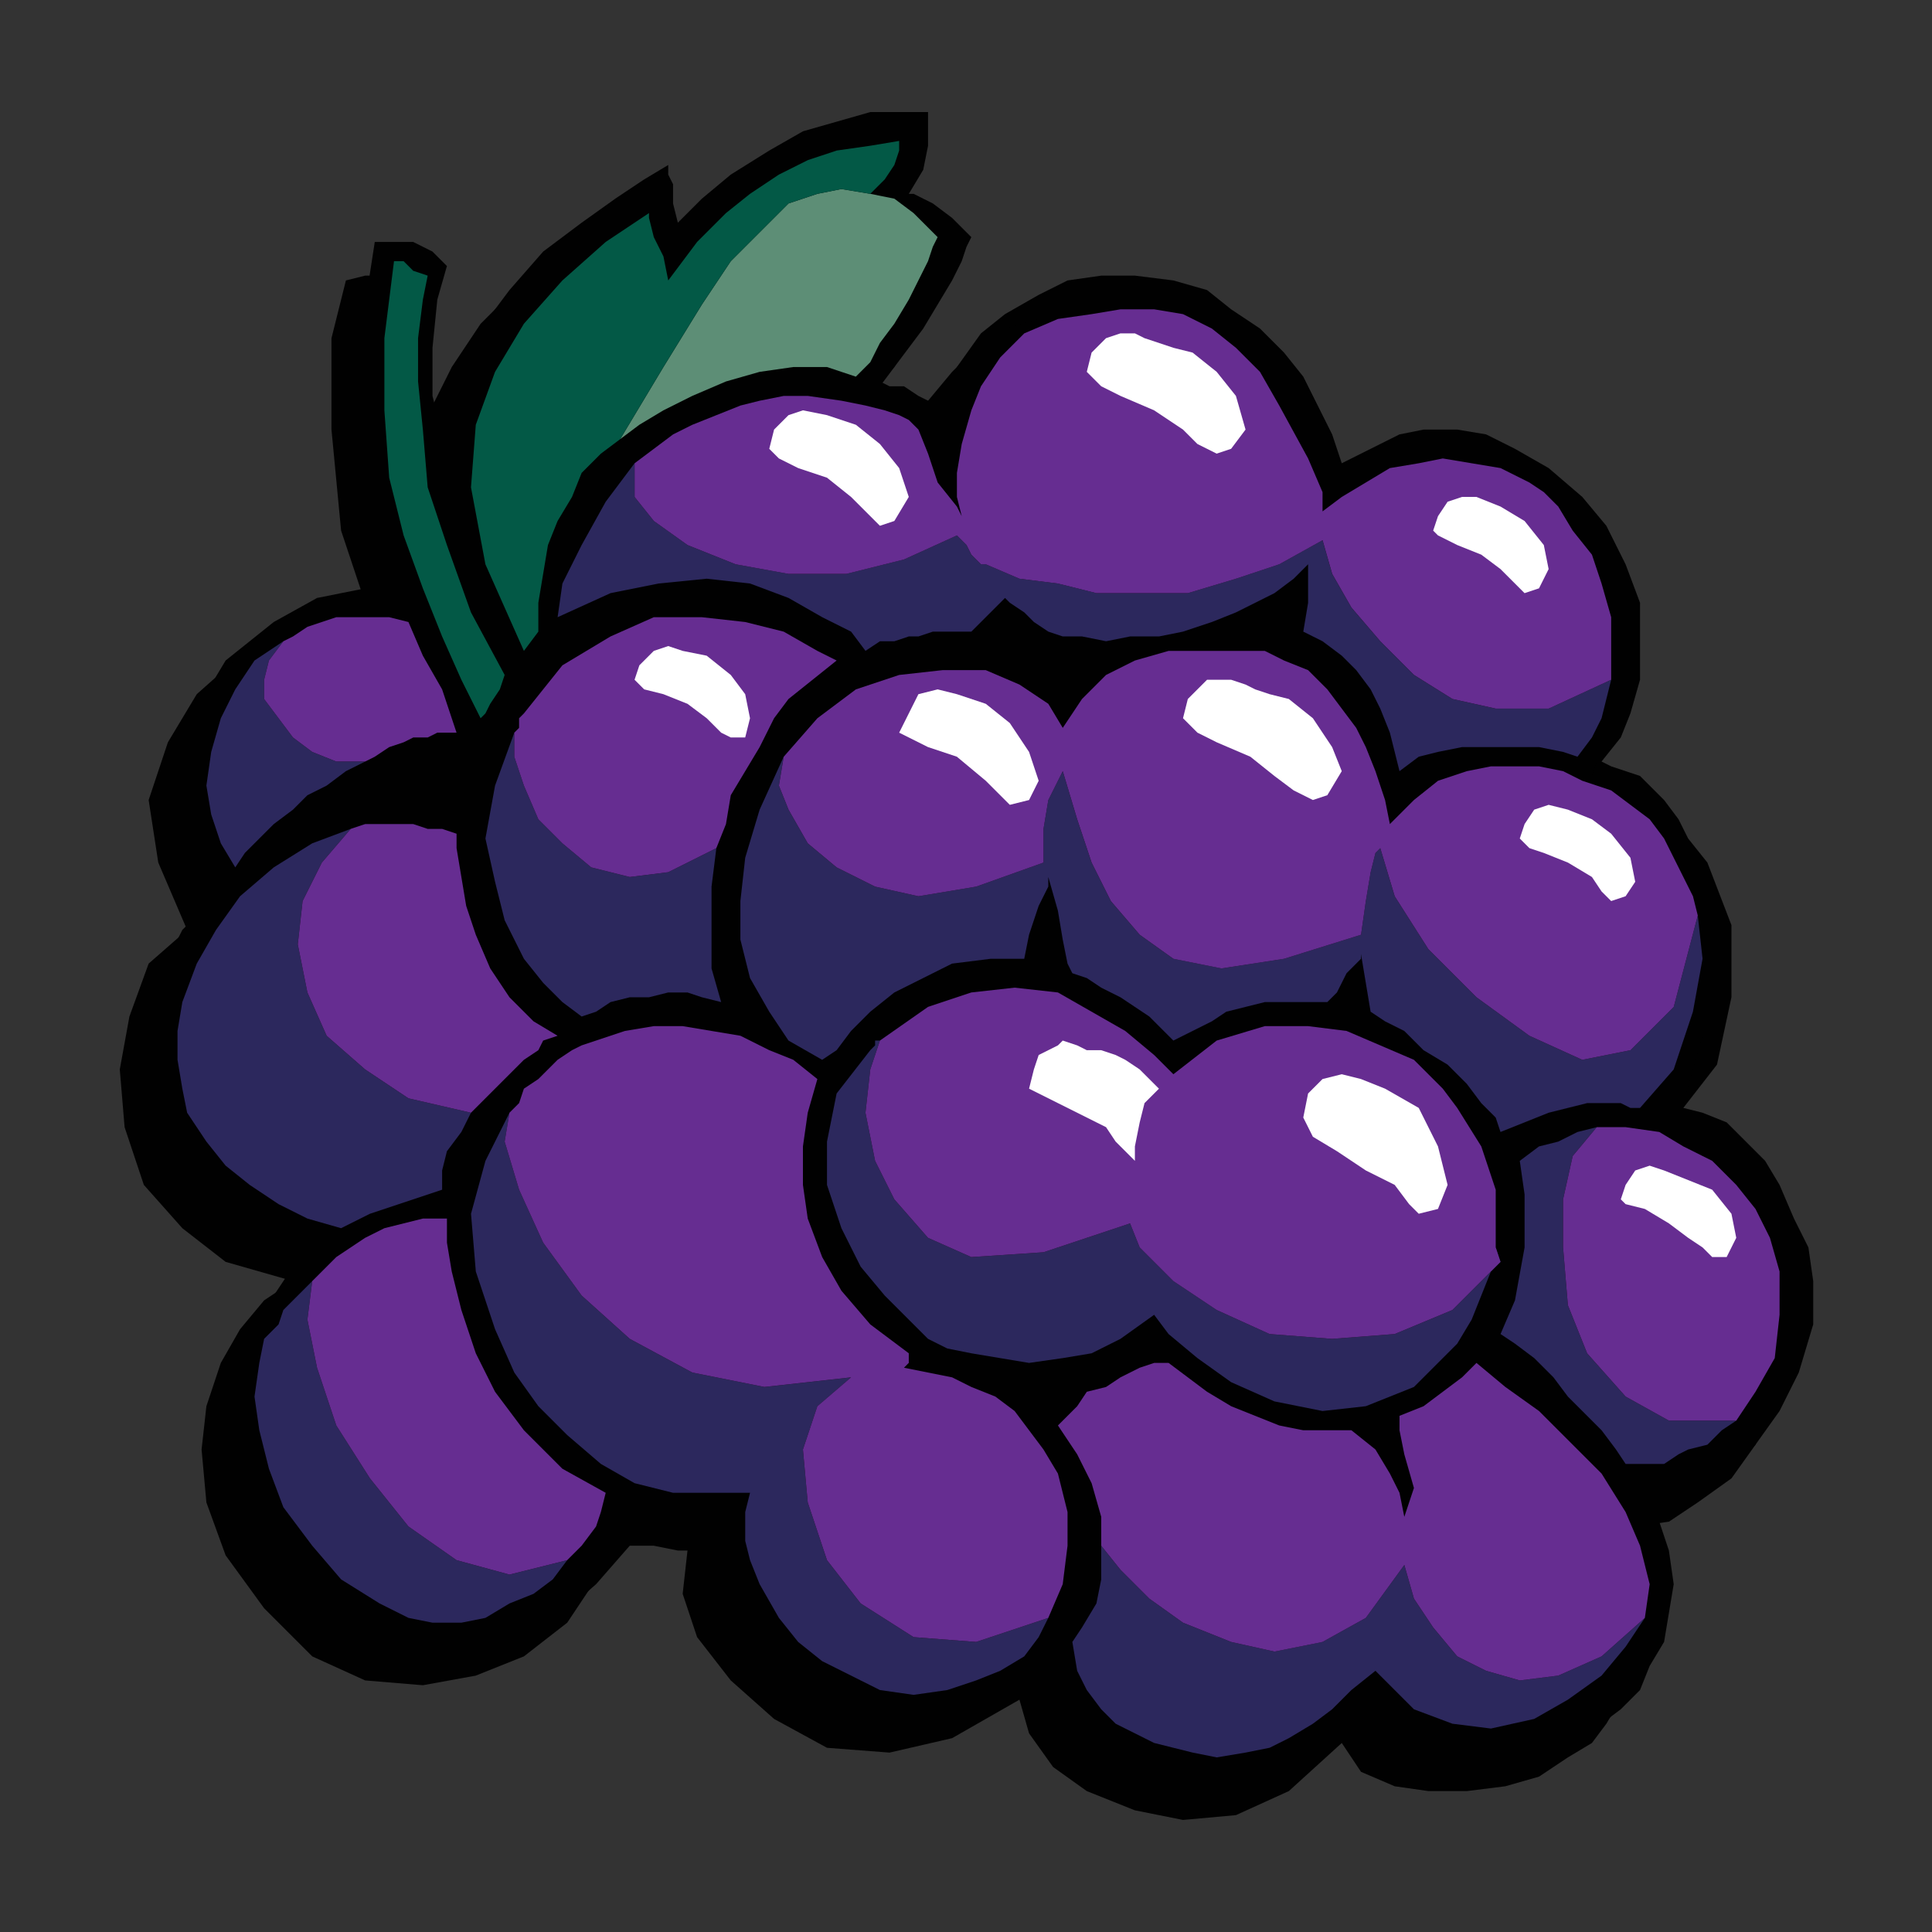
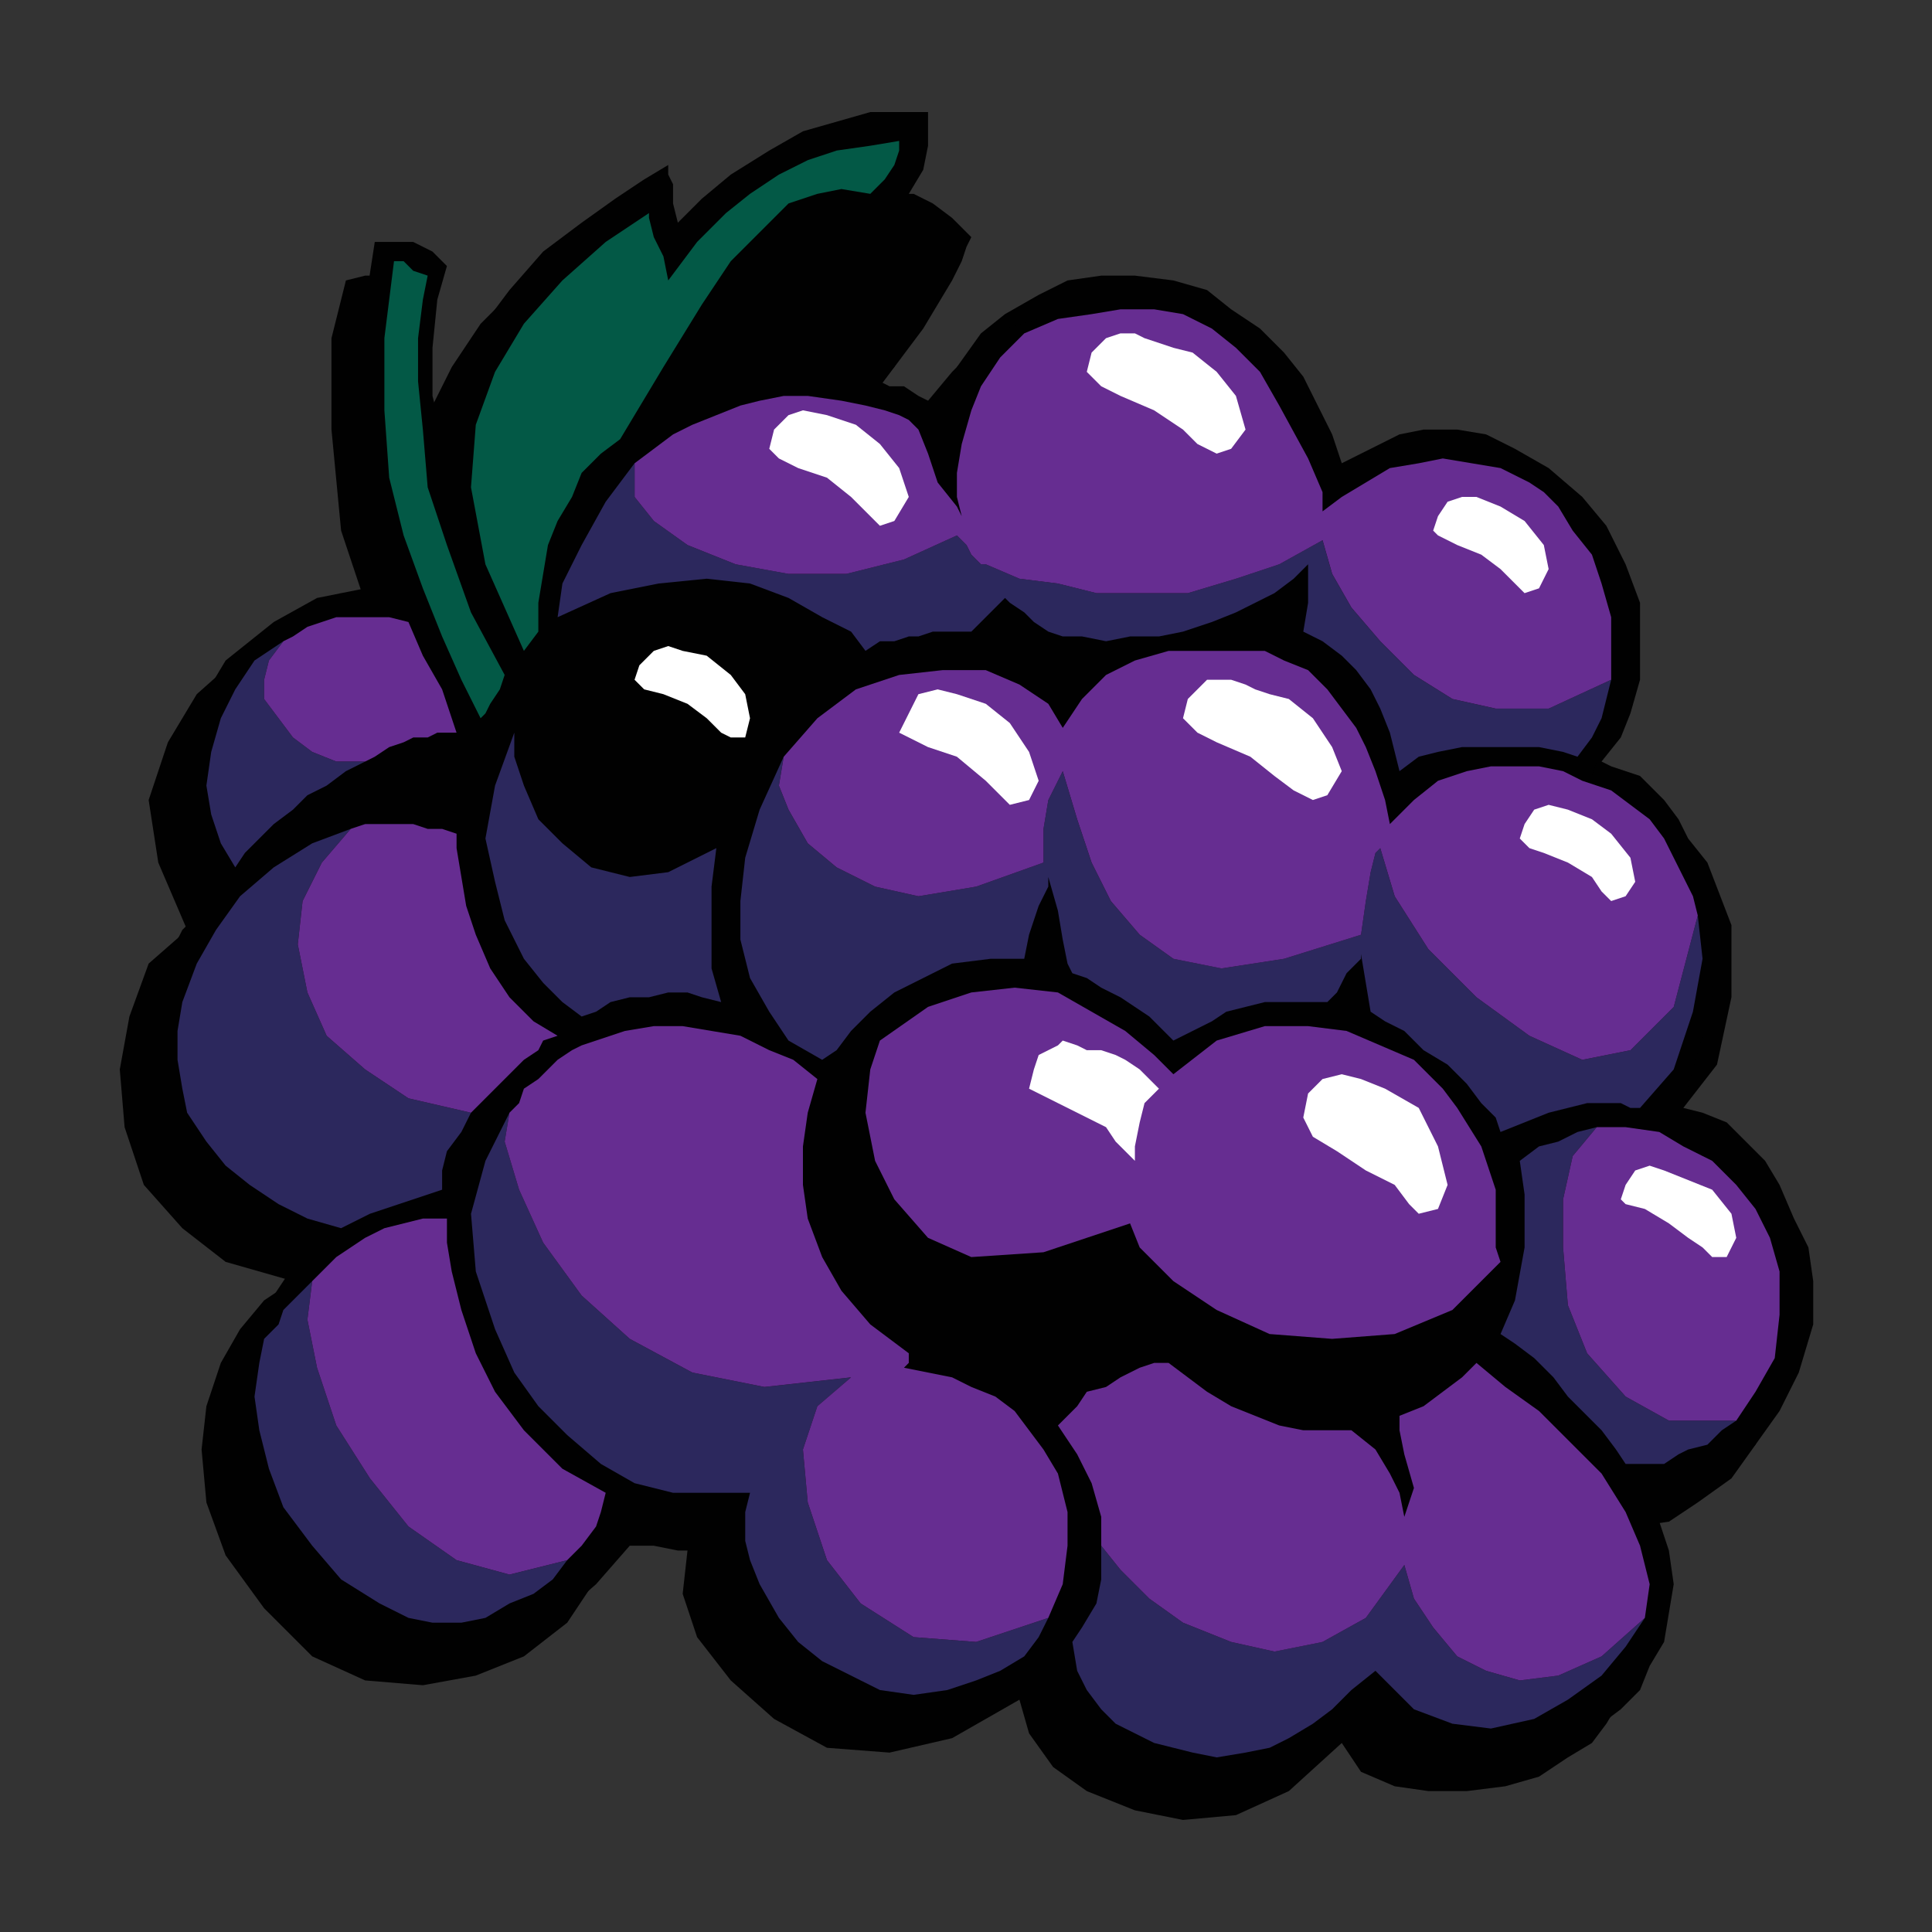
<svg xmlns="http://www.w3.org/2000/svg" version="1.1" id="レイヤー_1" x="0px" y="0px" viewBox="0 0 500 500" style="enable-background:new 0 0 500 500;" xml:space="preserve">
  <rect x="0" y="0" width="500" height="500" fill="#333333" stroke="none" />
  <g>
    <path style="fill:#010101;" d="M114.42,112.42l-2.49-9.961V90.008l1.245-12.451l2.49-8.715l-3.735-3.735l-4.98-2.49h-9.961   l-2.49,16.186l-2.49,22.411l3.735,27.392l8.715,24.901l-9.961-1.245l-12.451,2.49l-11.206,6.225l-12.451,9.961l-7.47,12.451   l-3.735,14.941l1.245,14.941l7.47,18.676l-8.715,8.715l-6.225,12.451l-2.49,14.941l2.49,14.941l4.98,13.696l7.47,12.451   l12.451,8.715l16.186,4.98l-6.225,4.98l-4.98,7.47l-6.225,8.715l-3.735,9.961l-1.245,12.451l2.49,12.451l4.98,14.941l8.715,13.696   l13.696,11.206l12.451,6.225l14.941,1.245l13.696-1.245l13.696-6.225l9.961-8.715l8.715-9.961l2.49-11.206l12.451,2.49l4.98,1.245   h1.245v11.206l3.735,11.206l8.715,11.206l11.206,8.715l14.941,7.47l14.941,2.49l17.431-3.735l14.941-11.206l3.735,8.715   l6.225,8.715l8.715,7.47l12.451,4.98l12.451,2.49l13.696-2.49l13.696-6.225l13.696-11.206l6.225,6.225l7.47,3.735l8.715,2.49h9.961   l9.961-1.245l17.431-7.47l4.98-3.735l4.98-4.98l2.49-6.225l3.735-6.225l2.49-14.941l-1.245-8.715l-2.49-7.47l-6.225-8.715   l7.47,1.245l8.715-2.49l8.716-3.735l6.225-6.225l6.225-8.716l4.98-9.961l3.735-12.451v-11.206l-1.245-8.716l-3.735-7.47   l-3.735-8.716l-3.735-6.225l-9.961-9.961l-6.225-2.49l-4.98-1.245l8.715-11.206l3.735-17.431v-18.676l-6.225-16.186l-4.98-6.225   l-2.49-4.98l-3.735-4.98l-6.225-6.225l-7.47-2.49l-2.49-1.245l4.98-6.225l2.49-6.225l2.49-8.715v-19.921l-3.735-9.961l-4.98-9.961   l-6.225-7.47l-8.715-7.47l-8.715-4.98l-7.47-3.735l-7.47-1.245h-8.715l-6.225,1.245l-14.941,7.47l-2.49-7.47l-7.47-14.941   l-4.98-6.225l-6.225-6.225l-7.47-4.98l-6.225-4.98l-8.716-2.49l-9.961-1.245h-8.716l-8.715,1.245l-7.47,3.735l-8.715,4.98   l-6.225,4.98l-6.225,8.715l-4.98,9.961l-4.98-2.49l-3.735-2.49h-3.735l-2.49-1.245l3.735-3.735l7.47-9.961l7.47-12.451l2.49-4.98   l1.245-3.735l1.245-2.49l-4.98-4.98l-4.98-3.735l-4.98-2.49h-1.245l3.735-6.225l1.245-6.225V29h-14.941L207.8,33.98l-8.715,4.98   l-9.961,6.225l-7.47,6.225l-6.225,6.225l-1.245-4.98v-4.98l-1.245-2.49v-2.49l-6.225,3.735l-7.47,4.98l-8.715,6.225l-9.961,7.47   l-8.715,9.961l-7.47,9.961l-7.47,12.451L114.42,112.42z" />
    <path style="fill:#010101;" d="M106.949,122.38l-2.49-11.206V98.724l1.245-11.206l3.735-9.961l-4.98-3.735l-4.98-2.49h-4.98   l-4.98,1.245l-3.735,14.941v23.656l2.49,26.146l8.715,26.146l-11.206-2.49l-11.206,2.49l-12.451,6.225l-11.206,9.961l-7.47,12.451   l-4.98,14.941l2.49,16.186l7.47,17.431l-9.961,8.715l-4.98,13.696L31,276.769l1.245,14.941l4.98,14.941l9.961,11.206l11.206,8.716   l17.431,4.98l-7.47,4.98l-6.225,7.47l-4.98,8.716l-3.735,11.206l-1.245,11.206l1.245,13.696l4.98,13.696l9.961,13.696   l12.451,12.451l13.696,6.225l14.941,1.245l13.696-2.49l12.451-4.98l11.206-8.715l7.47-11.206l3.735-11.206l4.98,2.49h6.225   l6.225,1.245h2.49l-1.245,11.206l3.735,11.206l8.715,11.206l11.206,9.961l13.696,7.47l16.186,1.245l16.186-3.735l17.431-9.961   l2.49,8.716l6.225,8.715l8.715,6.225l12.451,4.98l12.451,2.49l13.696-1.245l13.696-6.225l13.696-12.451l4.98,7.47l8.715,3.735   l8.715,1.245h9.961l9.961-1.245l8.715-2.49l7.47-4.98l6.225-3.735l3.735-4.98l3.735-6.225l2.49-6.225l2.49-7.47l1.245-7.47   l-1.245-7.47l-3.735-7.47l-4.98-8.716h7.47l8.716-1.245l7.47-4.98l8.716-6.225l6.225-8.715l3.735-9.961l2.49-11.206v-12.451   l-1.245-8.715l-2.49-8.716l-2.49-6.225l-9.961-12.451l-4.98-3.735l-6.225-3.735l-6.225-1.245l8.715-9.961l4.98-17.431   l-1.245-19.921l-4.98-16.186l-3.735-4.98l-4.98-6.225l-3.735-3.735l-2.49-3.735l-3.735-2.49l-2.49-2.49l-2.49-1.245h-3.735   l4.98-6.225l2.49-7.47l2.49-8.715v-9.961l-1.245-9.961l-2.49-9.961l-4.98-8.715l-7.47-8.715l-8.715-7.47l-7.47-4.98l-7.47-2.49   l-8.715-2.49h-7.47l-7.47,2.49l-6.225,2.49l-7.47,4.98l-2.49-7.47l-3.735-7.47l-9.961-14.941l-4.98-6.225l-7.47-4.98l-7.47-3.735   l-8.715-3.735h-17.431l-8.716,1.245l-8.715,2.49l-7.47,4.98l-6.225,6.225l-6.225,7.47l-4.98,9.961l-3.735-2.49l-4.98-1.245   l-3.735-1.245l-1.245-1.245l2.49-2.49l7.47-9.961l6.225-12.451l3.735-4.98l1.245-4.98l1.245-2.49l-9.961-7.47l-3.735-2.49   l-2.49-1.245l3.735-6.225l1.245-6.225v-7.47l-6.225-1.245l-17.431,2.49l-17.431,7.47l-17.431,12.451l-6.225,7.47l-1.245-6.225   l-1.245-4.98l-1.245-2.49v-1.245l-4.98,3.735l-8.715,4.98l-7.47,6.225l-9.961,7.47l-8.715,8.715l-7.47,11.206l-6.225,12.451   L106.949,122.38z" />
    <path style="fill:#035946;" d="M101.969,67.597h2.49l2.49,2.49l3.735,1.245l-1.245,6.225l-1.245,9.961v11.206l1.245,12.451   l1.245,14.941l4.98,14.941l6.225,17.431l8.715,16.186l-1.245,3.735l-2.49,3.735l-1.245,2.49l-1.245,1.245l-4.98-9.961l-4.98-11.206   l-4.98-12.451l-4.98-13.696l-3.735-14.941l-1.245-17.431V87.518L101.969,67.597z" />
-     <path style="fill:#5D8E76;" d="M225.231,50.166l-7.47-1.245l-6.225,1.245l-7.47,2.49l-14.941,14.941l-7.47,11.206l-9.961,16.186   l-11.206,18.676l4.98-3.735l6.225-3.735l7.47-3.735l8.715-3.735l8.715-2.49l8.715-1.245h8.715l7.47,2.49l3.735-3.735l2.49-4.98   l3.735-4.98l3.735-6.225l4.98-9.961l1.245-3.735l1.245-2.49l-6.225-6.225l-4.98-3.735L225.231,50.166z" />
    <path style="fill:#035946;" d="M160.487,113.665l11.206-18.676l9.961-16.186l7.47-11.206l14.941-14.941l7.47-2.49l6.225-1.245   l7.47,1.245l3.735-3.735l2.49-3.735l1.245-3.735v-2.49l-7.47,1.245l-8.715,1.245l-7.47,2.49l-7.47,3.735l-7.47,4.98l-6.225,4.98   l-7.47,7.47l-7.47,9.961l-1.245-6.225l-2.49-4.98l-1.245-4.98v-1.245l-11.206,7.47l-11.206,9.961l-9.961,11.206l-7.47,12.451   l-4.98,13.696l-1.245,16.186l3.735,19.921l9.961,22.411l3.735-4.98v-7.47l2.49-14.941l2.49-6.225l3.735-6.225l2.49-6.225l4.98-4.98   L160.487,113.665z" />
    <path style="fill:#2C285D;" d="M271.299,418.707l-2.49,4.98l-3.735,4.98l-6.225,3.735l-6.225,2.49l-7.47,2.49l-8.715,1.245   l-8.715-1.245l-14.941-7.47l-6.225-4.98l-4.98-6.225l-4.98-8.715l-2.49-6.225l-1.245-4.98v-7.47l1.245-4.98h-19.921l-9.961-2.49   l-8.715-4.98l-8.715-7.47l-7.47-7.47l-6.225-8.715l-4.98-11.206l-4.98-14.941l-1.245-14.941l3.735-13.696l6.225-12.451l-1.245,7.47   l3.735,12.451l6.225,13.696l9.961,13.696l12.451,11.206l16.186,8.716l18.676,3.735l22.411-2.49l-8.715,7.47L207.8,375.13   l1.245,13.696l4.98,14.941l8.715,11.206l13.696,8.715l16.186,1.245L271.299,418.707z" />
    <path style="fill:#2C285D;" d="M146.792,403.766l-3.735,4.98l-4.98,3.735l-6.225,2.49l-6.225,3.735l-6.225,1.245h-7.47   l-6.225-1.245l-7.47-3.735l-9.961-6.225l-7.47-8.716l-7.47-9.961l-3.735-9.961l-2.49-9.961l-1.245-8.715l1.245-8.715l1.245-6.225   l3.735-3.735l1.245-3.735l7.47-7.47l-1.245,9.961l2.49,12.451l4.98,14.941l8.715,13.696l9.961,12.451l12.451,8.716l13.696,3.735   L146.792,403.766z" />
    <path style="fill:#2C285D;" d="M121.89,287.975l-2.49,4.98l-3.735,4.98l-1.245,4.98v4.98l-18.676,6.225l-7.47,3.735l-8.715-2.49   l-7.47-3.735l-7.47-4.98l-6.225-4.98l-4.98-6.225l-4.98-7.47l-1.245-6.225l-1.245-7.47v-7.47l1.245-7.47l3.735-9.961l4.98-8.715   l6.225-8.715l8.715-7.47l9.961-6.225l9.961-3.735l-7.47,8.715l-4.98,9.961l-1.245,11.206l2.49,12.451l4.98,11.206l9.961,8.715   l11.206,7.47L121.89,287.975z" />
    <path style="fill:#2C285D;" d="M425.687,418.707l-4.98,7.47l-6.225,7.47l-8.715,6.225l-8.716,4.98l-11.206,2.49l-9.961-1.245   l-9.961-3.735l-9.961-9.961l-6.225,4.98l-4.98,4.98l-4.98,3.735l-6.225,3.735l-4.98,2.49l-6.225,1.245l-7.47,1.245l-6.225-1.245   l-9.961-2.49l-9.961-4.98l-3.735-3.735l-3.735-4.98l-2.49-4.98l-1.245-7.47l2.49-3.735l3.735-6.225l1.245-6.225v-8.716l4.98,6.225   l7.47,7.47l8.715,6.225l12.451,4.98l11.206,2.49l12.451-2.49l11.206-6.225l9.961-13.696l2.49,8.715l4.98,7.47l6.225,7.47   l7.47,3.735l8.715,2.49l9.961-1.245l11.206-4.98L425.687,418.707z" />
-     <path style="fill:#2C285D;" d="M387.09,322.837l-1.245,6.225l-4.98,12.451l-3.735,6.225l-11.206,11.206l-12.451,4.98l-11.206,1.245   l-12.451-2.49l-11.206-4.98l-8.715-6.225l-7.47-6.225l-3.735-4.98l-8.716,6.225l-7.47,3.735l-7.47,1.245l-8.716,1.245l-14.941-2.49   l-6.225-1.245l-4.98-2.49l-11.206-11.206l-6.225-7.47l-4.98-9.961l-3.735-11.206v-11.206l2.49-12.451l8.715-11.206l1.245-1.245   v-1.245h1.245l-2.49,7.47l-1.245,11.206l2.49,12.451l4.98,9.961l8.715,9.961l11.206,4.98l18.676-1.245l22.411-7.47l2.49,6.225   l8.715,8.716l11.206,7.47l13.696,6.225l16.186,1.245l16.186-1.245l14.941-6.225l12.451-12.451L387.09,322.837z" />
    <path style="fill:#2C285D;" d="M439.383,236.927l-6.225,23.656l-11.206,11.206l-12.451,2.49l-13.696-6.225l-13.696-9.961   l-12.451-12.451l-8.715-13.696l-3.735-12.451l-1.245,1.245l-1.245,4.98l-1.245,7.47l-1.245,8.715l-19.921,6.225l-16.186,2.49   l-12.451-2.49l-8.715-6.225l-7.47-8.715l-4.98-9.961l-3.735-11.206l-3.735-12.451l-3.735,7.47l-1.245,7.47v8.715l-17.431,6.225   l-14.941,2.49l-11.206-2.49l-9.961-4.98l-7.47-6.225l-4.98-8.715l-2.49-6.225l1.245-7.47l-6.225,13.696l-3.735,12.451   l-1.245,11.206v9.961l2.49,9.961l4.98,8.715l4.98,7.47l8.715,4.98l3.735-2.49l3.735-4.98l4.98-4.98l6.225-4.98l14.941-7.47   l9.961-1.245h8.715l1.245-6.225l2.49-7.47l2.49-4.98v-2.49l2.49,8.715l1.245,7.47l1.245,6.225l1.245,2.49l3.735,1.245l3.735,2.49   l4.98,2.49l7.47,4.98l6.225,6.225l9.961-4.98l3.735-2.49l9.961-2.49h16.186l2.49-2.49l2.49-4.98l3.735-3.735v-1.245l2.49,14.941   l3.735,2.49l4.98,2.49l4.98,4.98l6.225,3.735l4.98,4.98l3.735,4.98l3.735,3.735l1.245,3.735l12.451-4.98l9.961-2.49h8.715   l2.49,1.245h2.49l8.715-9.961l4.98-14.941l2.49-13.696L439.383,236.927z" />
    <path style="fill:#2C285D;" d="M449.344,367.659l-3.735,2.49l-3.735,3.735l-4.98,1.245l-2.49,1.245l-3.735,2.49h-9.961l-2.49-3.735   l-3.735-4.98l-8.715-8.715l-3.735-4.98l-4.98-4.98l-4.98-3.735l-3.735-2.49l3.735-8.716l2.49-13.696v-13.696l-1.245-8.715   l4.98-3.735l4.98-1.245l4.98-2.49l4.98-1.245l-6.225,7.47l-2.49,11.206v12.451l1.245,14.941l4.98,12.451l9.961,11.206l11.206,6.225   H449.344z" />
    <path style="fill:#2C285D;" d="M342.268,139.811l2.49,8.715l4.98,8.715l7.47,8.715l8.715,8.715l9.961,6.225l11.206,2.49h13.696   l16.186-7.47l-2.49,9.961l-2.49,4.98l-3.735,4.98l-3.735-1.245l-6.225-1.245h-19.921l-6.225,1.245l-4.98,1.245l-4.98,3.735   l-2.49-9.961l-2.49-6.225l-2.49-4.98l-3.735-4.98l-3.735-3.735l-4.98-3.735l-4.98-2.49l1.245-7.47v-9.961l-3.735,3.735l-4.98,3.735   l-9.961,4.98l-6.225,2.49l-7.47,2.49l-6.225,1.245h-7.47l-6.225,1.245l-6.225-1.245h-4.98l-3.735-1.245l-3.735-2.49l-2.49-2.49   l-3.735-2.49l-1.245-1.245l-8.715,8.715h-9.961l-3.735,1.245h-2.49l-3.735,1.245h-3.735l-3.735,2.49l-3.735-4.98l-7.47-3.735   l-8.715-4.98l-9.961-3.735l-11.206-1.245l-12.451,1.245l-12.451,2.49l-13.696,6.225l1.245-8.715l4.98-9.961l6.225-11.206   l7.47-9.961v8.715l4.98,6.225l8.715,6.225l12.451,4.98l13.696,2.49h14.941l14.941-3.735l13.696-6.225l2.49,2.49l1.245,2.49   l2.49,2.49h1.245l8.715,3.735l9.961,1.245l9.961,2.49h23.656l12.451-3.735l11.206-3.735L342.268,139.811z" />
    <path style="fill:#2C285D;" d="M185.389,219.496l-1.245,9.961v21.166l2.49,8.716l-4.98-1.245l-3.735-1.245h-4.98l-4.98,1.245h-4.98   l-4.98,1.245l-3.735,2.49l-3.735,1.245l-4.98-3.735l-4.98-4.98l-4.98-6.225l-4.98-9.961l-2.49-9.961l-2.49-11.206l2.49-13.696   l4.98-13.696v6.225l2.49,7.47l3.735,8.715l6.225,6.225l7.47,6.225l9.961,2.49l9.961-1.245L185.389,219.496z" />
    <path style="fill:#2C285D;" d="M94.499,197.085l-4.98,2.49l-4.98,3.735l-4.98,2.49l-3.735,3.735l-4.98,3.735l-7.47,7.47   l-2.49,3.735l-3.735-6.225l-2.49-7.47l-1.245-7.47l1.245-8.715l2.49-8.715l3.735-7.47l4.98-7.47l7.47-4.98l-3.735,4.98l-1.245,4.98   v4.98l7.47,9.961l4.98,3.735l6.225,2.49H94.499z" />
    <path style="fill:#662D91;" d="M233.946,353.963l12.451,2.49l4.98,2.49l6.225,2.49l4.98,3.735l7.47,9.961l3.735,6.225l2.49,9.961   v8.715l-1.245,9.961l-3.735,8.715l-18.676,6.225l-16.186-1.245l-13.696-8.715l-8.715-11.206l-4.98-14.941L207.8,375.13   l3.735-11.206l8.715-7.47l-22.411,2.49l-18.676-3.735l-16.186-8.716l-12.451-11.206l-9.961-13.696l-6.225-13.696l-3.735-12.451   l1.245-7.47l2.49-2.49l1.245-3.735l3.735-2.49l4.98-4.98l3.735-2.49l2.49-1.245l11.206-3.735l7.47-1.245h7.47l14.941,2.49   l7.47,3.735l6.225,2.49l6.225,4.98l-2.49,8.715l-1.245,8.716v9.961l1.245,8.716l3.735,9.961l4.98,8.716l7.47,8.715l9.961,7.47v2.49   L233.946,353.963z" />
    <path style="fill:#662D91;" d="M146.792,403.766l3.735-3.735l3.735-4.98l1.245-3.735l1.245-4.98l-11.206-6.225l-9.961-9.961   l-7.47-9.961l-4.98-9.961l-3.735-11.206l-2.49-9.961l-1.245-7.47v-6.225h-6.225l-9.961,2.49l-4.98,2.49l-7.47,4.98l-6.225,6.225   l-1.245,9.961l2.49,12.451l4.98,14.941l8.715,13.696l9.961,12.451l12.451,8.716l13.696,3.735L146.792,403.766z" />
    <path style="fill:#662D91;" d="M121.89,287.975l13.696-13.696l3.735-2.49l1.245-2.49l3.735-1.245l-6.225-3.735l-6.225-6.225   l-4.98-7.47l-3.735-8.715l-2.49-7.47l-2.49-14.941v-3.735l-3.735-1.245h-3.735l-3.735-1.245H94.499l-3.735,1.245l-7.47,8.715   l-4.98,9.961l-1.245,11.206l2.49,12.451l4.98,11.206l9.961,8.715l11.206,7.47L121.89,287.975z" />
    <path style="fill:#662D91;" d="M425.687,418.707l1.245-8.715l-2.49-9.961l-3.735-8.715l-6.225-9.961l-16.186-16.186l-8.715-6.225   l-7.47-6.225l-3.735,3.735l-9.961,7.47l-6.225,2.49v3.735l1.245,6.225l2.49,8.716l-2.49,7.47l-1.245-6.225l-2.49-4.98l-3.735-6.225   l-6.225-4.98h-12.451l-6.225-1.245l-12.451-4.98l-6.225-3.735l-4.98-3.735l-4.98-3.735h-3.735l-3.735,1.245l-4.98,2.49l-3.735,2.49   l-4.98,1.245l-2.49,3.735l-4.98,4.98l4.98,7.47l3.735,7.47l2.49,8.716v7.47l4.98,6.225l7.47,7.47l8.715,6.225l12.451,4.98   l11.206,2.49l12.451-2.49l11.206-6.225l9.961-13.696l2.49,8.715l4.98,7.47l6.225,7.47l7.47,3.735l8.715,2.49l9.961-1.245   l11.206-4.98L425.687,418.707z" />
    <path style="fill:#662D91;" d="M387.09,322.837v-14.941l-3.735-11.206l-6.225-9.961l-3.735-4.98l-7.47-7.47l-17.431-7.47   l-9.961-1.245h-11.206l-12.451,3.735l-11.206,8.716l-4.98-4.98l-7.47-6.225l-17.431-9.961l-11.206-1.245l-11.206,1.245   l-11.206,3.735l-12.451,8.715l-2.49,7.47l-1.245,11.206l2.49,12.451l4.98,9.961l8.715,9.961l11.206,4.98l18.676-1.245l22.411-7.47   l2.49,6.225l8.715,8.716l11.206,7.47l13.696,6.225l16.186,1.245l16.186-1.245l14.941-6.225l12.451-12.451L387.09,322.837z" />
    <path style="fill:#662D91;" d="M439.383,236.927l-1.245-4.98l-7.47-14.941l-3.735-4.98l-9.961-7.47l-7.47-2.49l-4.98-2.49   l-6.225-1.245h-12.451l-6.225,1.245l-7.47,2.49l-6.225,4.98l-6.225,6.225l-1.245-6.225l-2.49-7.47l-2.49-6.225l-2.49-4.98   l-7.47-9.961l-4.98-4.98l-6.225-2.49l-4.98-2.49h-16.186h-8.715l-8.715,2.49l-7.47,3.735l-6.225,6.225l-4.98,7.47l-3.735-6.225   l-7.47-4.98l-8.715-3.735h-11.206l-11.206,1.245l-11.206,3.735l-9.961,7.47l-8.715,9.961l-1.245,7.47l2.49,6.225l4.98,8.715   l7.47,6.225l9.961,4.98l11.206,2.49l14.941-2.49l17.431-6.225v-8.715l1.245-7.47l3.735-7.47l3.735,12.451l3.735,11.206l4.98,9.961   l7.47,8.715l8.715,6.225l12.451,2.49l16.186-2.49l19.921-6.225l1.245-8.715l1.245-7.47l1.245-4.98l1.245-1.245l3.735,12.451   l8.715,13.696l12.451,12.451l13.696,9.961l13.696,6.225l12.451-2.49l11.206-11.206L439.383,236.927z" />
    <path style="fill:#662D91;" d="M449.344,367.659l4.98-7.47l4.98-8.715l1.245-11.206v-11.206l-2.49-8.716l-3.735-7.47l-4.98-6.225   l-6.225-6.225l-7.47-3.735l-6.225-3.735l-8.716-1.245h-7.47l-6.225,7.47l-2.49,11.206v12.451l1.245,14.941l4.98,12.451   l9.961,11.206l11.206,6.225H449.344z" />
-     <path style="fill:#662D91;" d="M185.389,219.496l2.49-6.225l1.245-7.47l7.47-12.451l3.735-7.47l3.735-4.98l12.451-9.961l-4.98-2.49   l-8.715-4.98l-9.961-2.49l-11.206-1.245h-12.451l-11.206,4.98l-12.451,7.47l-9.961,12.451l-1.245,1.245v2.49l-1.245,1.245v6.225   l2.49,7.47l3.735,8.715l6.225,6.225l7.47,6.225l9.961,2.49l9.961-1.245L185.389,219.496z" />
    <path style="fill:#662D91;" d="M94.499,197.085l2.49-1.245l3.735-2.49l3.735-1.245l2.49-1.245h3.735l2.49-1.245h4.98l-3.735-11.206   l-4.98-8.715l-3.735-8.715l-4.98-1.245H87.028l-7.47,2.49l-3.735,2.49l-2.49,1.245l-3.735,4.98l-1.245,4.98v4.98l7.47,9.961   l4.98,3.735l6.225,2.49H94.499z" />
    <path style="fill:#662D91;" d="M416.972,175.918v-16.186l-2.49-8.715l-2.49-7.47l-4.98-6.225l-3.735-6.225l-3.735-3.735   l-3.735-2.49l-7.47-3.735l-14.941-2.49l-6.225,1.245l-7.47,1.245l-12.451,7.47l-4.98,3.735v-4.98l-3.735-8.715l-7.47-13.696   l-4.98-8.715l-6.225-6.225l-6.225-4.98l-7.47-3.735l-7.47-1.245h-8.716l-7.47,1.245l-8.715,1.245l-8.715,3.735l-6.225,6.225   l-4.98,7.47l-2.49,6.225l-2.49,8.715l-1.245,7.47v6.225l1.245,4.98l-1.245-2.49l-4.98-6.225l-2.49-7.47l-2.49-6.225l-2.49-2.49   l-2.49-1.245l-3.735-1.245l-4.98-1.245l-6.225-1.245l-8.715-1.245h-6.225l-6.225,1.245l-4.98,1.245l-12.451,4.98l-4.98,2.49   l-9.961,7.47v8.715l4.98,6.225l8.715,6.225l12.451,4.98l13.696,2.49h14.941l14.941-3.735l13.696-6.225l2.49,2.49l1.245,2.49   l2.49,2.49h1.245l8.715,3.735l9.961,1.245l9.961,2.49h23.656l12.451-3.735l11.206-3.735l11.206-6.225l2.49,8.715l4.98,8.715   l7.47,8.715l8.715,8.715l9.961,6.225l11.206,2.49h13.696L416.972,175.918z" />
    <path style="fill:#FFFFFF;" d="M282.504,91.254l-1.245,4.98l3.735,3.735l4.98,2.49l8.716,3.735l7.47,4.98l3.735,3.735l4.98,2.49   l3.735-1.245l3.735-4.98l-2.49-8.715l-4.98-6.225l-6.225-4.98l-4.98-1.245l-7.47-2.49l-2.49-1.245h-3.735l-3.735,1.245   L282.504,91.254z" />
    <path style="fill:#FFFFFF;" d="M307.406,180.899l-1.245,4.98l3.735,3.735l4.98,2.49l8.715,3.735l6.225,4.98l4.98,3.735l4.98,2.49   l3.735-1.245l3.735-6.225l-2.49-6.225l-4.98-7.47l-6.225-4.98l-4.98-1.245l-3.735-1.245l-2.49-1.245l-3.735-1.245h-6.225   L307.406,180.899z" />
    <path style="fill:#FFFFFF;" d="M235.192,184.634l-2.49,4.98l7.47,3.735l7.47,2.49l7.47,6.225l6.225,6.225l4.98-1.245l2.49-4.98   l-2.49-7.47l-4.98-7.47l-6.225-4.98l-7.47-2.49l-4.98-1.245l-4.98,1.245L235.192,184.634z" />
    <path style="fill:#FFFFFF;" d="M200.33,111.175l-1.245,4.98l2.49,2.49l4.98,2.49l7.47,2.49l6.225,4.98l7.47,7.47l3.735-1.245   l3.735-6.225l-2.49-7.47l-4.98-6.225l-6.225-4.98l-7.47-2.49l-6.225-1.245l-3.735,1.245L200.33,111.175z" />
    <path style="fill:#FFFFFF;" d="M338.532,282.994l-1.245,6.225l2.49,4.98l6.225,3.735l7.47,4.98l7.47,3.735l3.735,4.98l2.49,2.49   l4.98-1.245l2.49-6.225l-2.49-9.961l-4.98-9.961l-8.715-4.98l-6.225-2.49l-4.98-1.245l-4.98,1.245L338.532,282.994z" />
    <path style="fill:#FFFFFF;" d="M394.561,213.27l-1.245,3.735l2.49,2.49l3.735,1.245l6.225,2.49l6.225,3.735l2.49,3.735l2.49,2.49   l3.735-1.245l2.49-3.735l-1.245-6.225l-4.98-6.225l-4.98-3.735l-6.225-2.49l-4.98-1.245l-3.735,1.245L394.561,213.27z" />
    <path style="fill:#FFFFFF;" d="M165.468,172.183l-1.245,3.735l2.49,2.49l4.98,1.245l6.225,2.49l4.98,3.735l3.735,3.735l2.49,1.245   h3.735l1.245-4.98l-1.245-6.225l-3.735-4.98l-6.225-4.98l-6.225-1.245l-3.735-1.245l-3.735,1.245L165.468,172.183z" />
    <path style="fill:#FFFFFF;" d="M372.149,133.586l-1.245,3.735l1.245,1.245l4.98,2.49l6.225,2.49l4.98,3.735l6.225,6.225   l3.735-1.245l2.49-4.98l-1.245-6.225l-4.98-6.225l-6.225-3.735l-6.225-2.49h-3.735l-3.735,1.245L372.149,133.586z" />
    <path style="fill:#FFFFFF;" d="M420.707,306.651l-1.245,3.735l1.245,1.245l4.98,1.245l6.225,3.735l4.98,3.735l3.735,2.49l2.49,2.49   h3.735l2.49-4.98l-1.245-6.225l-4.98-6.225l-12.451-4.98l-3.735-1.245l-3.735,1.245L420.707,306.651z" />
    <path style="fill:#FFFFFF;" d="M293.71,300.425l-4.98-4.98l-2.49-3.735l-19.921-9.961l1.245-4.98l1.245-3.735l4.98-2.49   l1.245-1.245l3.735,1.245l2.49,1.245h3.735l3.735,1.245l2.49,1.245l3.735,2.49l4.98,4.98l-3.735,3.735l-1.245,4.98l-1.245,6.225   V300.425z" />
  </g>
</svg>